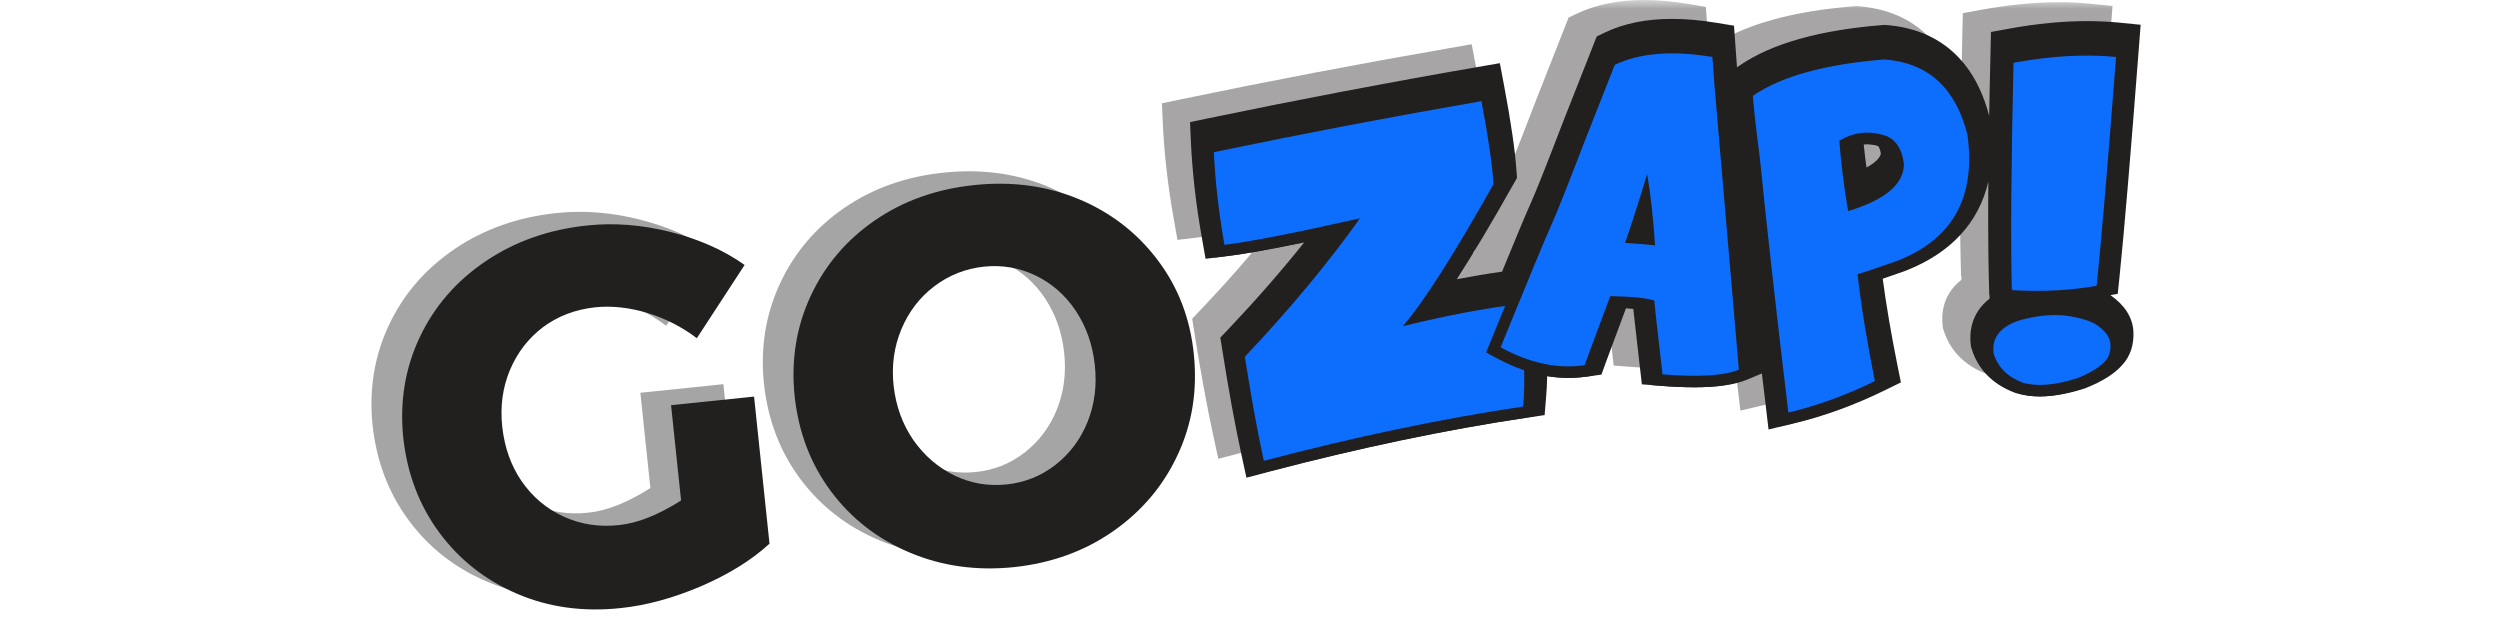
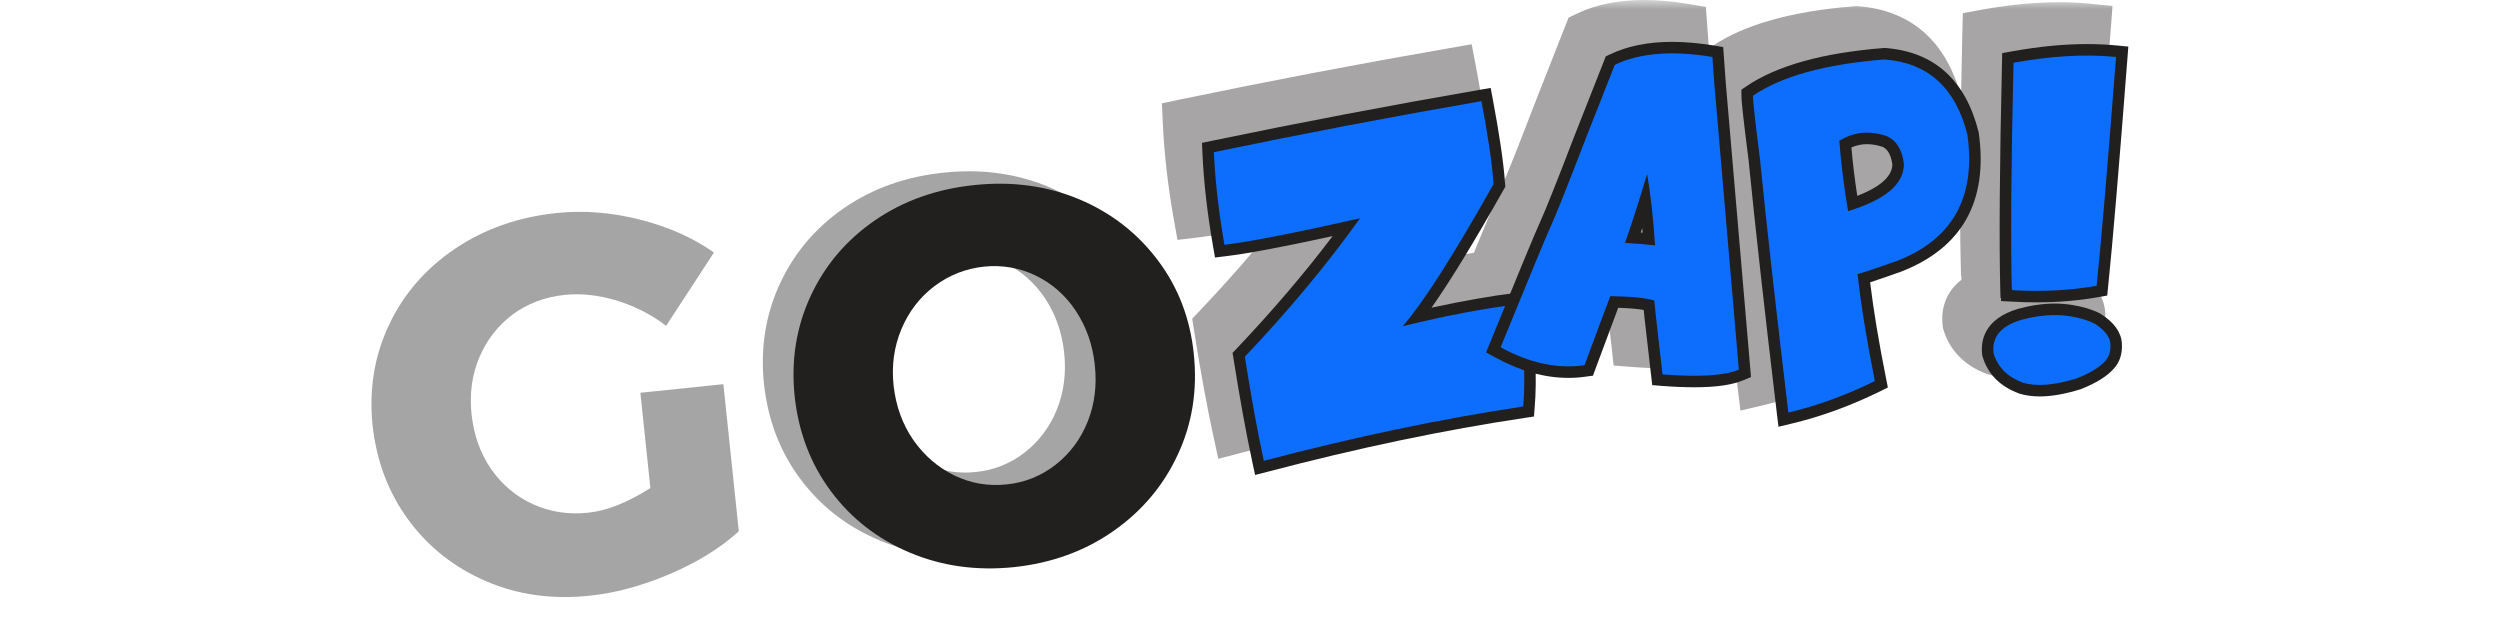
<svg xmlns="http://www.w3.org/2000/svg" width="182" zoomAndPan="magnify" viewBox="0 0 136.5 33.75" height="45" preserveAspectRatio="xMidYMid meet" version="1.0">
  <defs>
    <filter x="0%" y="0%" width="100%" height="100%" id="1730b2241e">
      <feColorMatrix values="0 0 0 0 1 0 0 0 0 1 0 0 0 0 1 0 0 0 1 0" color-interpolation-filters="sRGB" />
    </filter>
    <g />
    <clipPath id="a18d2cf056">
      <path d="M 63.406 0 L 116 0 L 116 26 L 63.406 26 Z M 63.406 0 " clip-rule="nonzero" />
    </clipPath>
    <mask id="091d1a7961">
      <g filter="url(#1730b2241e)">
        <rect x="-13.65" width="163.8" fill="#000000" y="-3.375" height="40.5" fill-opacity="0.4" />
      </g>
    </mask>
    <clipPath id="fcd8c4954b">
      <path d="M 0.406 0 L 52.559 0 L 52.559 25.254 L 0.406 25.254 Z M 0.406 0 " clip-rule="nonzero" />
    </clipPath>
    <clipPath id="9e9d9f9c60">
      <rect x="0" width="53" y="0" height="26" />
    </clipPath>
    <clipPath id="5f32ee59df">
      <path d="M 64 1 L 117 1 L 117 26.059 L 64 26.059 Z M 64 1 " clip-rule="nonzero" />
    </clipPath>
    <clipPath id="e0ffb18196">
      <path d="M 19 10 L 41 10 L 41 33.5 L 19 33.5 Z M 19 10 " clip-rule="nonzero" />
    </clipPath>
    <clipPath id="aae5874f4e">
-       <path d="M 20 11 L 43 11 L 43 33.5 L 20 33.5 Z M 20 11 " clip-rule="nonzero" />
-     </clipPath>
+       </clipPath>
  </defs>
  <g clip-path="url(#a18d2cf056)">
    <g mask="url(#091d1a7961)">
      <g transform="matrix(1, 0, 0, 1, 63, -0)">
        <g clip-path="url(#9e9d9f9c60)">
          <g clip-path="url(#fcd8c4954b)">
            <path fill="#221f1f" d="M 51.191 14.074 C 51.445 11.613 51.801 7.398 52.25 1.547 L 52.344 0.324 L 51.121 0.203 C 50.574 0.148 50 0.121 49.418 0.121 C 48.105 0.121 46.676 0.262 45.176 0.535 L 44.172 0.719 L 44.145 1.738 C 44.117 3 44.094 4.184 44.074 5.297 C 43.289 2.277 41.352 0.562 38.461 0.34 L 38.363 0.332 L 38.266 0.34 C 34.832 0.609 32.207 1.348 30.469 2.535 L 30.305 2.645 L 30.141 0.375 L 29.164 0.211 C 28.312 0.07 27.504 0 26.758 0 C 25.355 0 24.121 0.254 23.09 0.75 L 22.645 0.961 L 20.844 5.535 C 19.887 8.027 19.27 9.578 19.012 10.137 C 18.812 10.57 18.309 11.77 17.473 13.805 C 16.688 13.914 15.863 14.051 15.004 14.219 C 15.879 12.867 16.902 11.148 18.105 9.012 L 18.289 8.688 L 18.266 8.312 C 18.188 7.172 17.957 5.598 17.586 3.633 L 17.355 2.418 L 16.137 2.629 C 11.293 3.469 6.363 4.406 1.488 5.422 L 0.441 5.641 L 0.488 6.707 C 0.562 8.355 0.762 10.113 1.082 11.93 L 1.289 13.098 L 2.469 12.957 C 3.387 12.848 4.797 12.594 6.676 12.207 C 5.41 13.785 4.02 15.375 2.52 16.953 L 2.094 17.402 L 2.191 18.016 C 2.543 20.25 2.898 22.188 3.242 23.77 L 3.52 25.051 L 4.785 24.719 C 9.73 23.418 14.449 22.43 18.816 21.781 L 19.801 21.633 L 19.883 20.645 C 19.914 20.289 19.934 19.91 19.941 19.512 C 20.336 19.57 20.727 19.602 21.105 19.602 C 21.457 19.602 21.809 19.578 22.156 19.527 L 22.898 19.422 L 23.16 18.719 C 23.406 18.043 23.77 17.062 24.246 15.797 C 24.387 15.805 24.516 15.812 24.637 15.824 C 24.664 16.043 24.75 16.785 24.992 18.926 L 25.105 19.957 L 26.141 20.039 C 26.812 20.09 27.43 20.117 27.977 20.117 C 29.242 20.117 30.195 19.977 30.891 19.684 L 31.664 19.359 C 31.727 19.902 31.793 20.457 31.859 21.02 L 32.027 22.418 L 33.398 22.094 C 35.062 21.695 36.742 21.082 38.387 20.277 L 39.25 19.852 L 39.062 18.902 C 38.711 17.145 38.441 15.562 38.262 14.191 C 38.609 14.07 39.023 13.926 39.5 13.758 L 39.535 13.746 C 41.988 12.781 43.504 11.129 44.027 8.895 C 44.008 11.039 44.02 12.801 44.051 14.164 L 44.074 15.086 L 44.094 15.09 L 44.094 15.277 C 43.012 16.113 43 17.254 43.07 17.801 L 43.082 17.902 L 43.113 18.004 C 43.453 19.129 44.27 19.965 45.469 20.414 L 45.512 20.426 L 45.555 20.441 C 45.945 20.559 46.375 20.617 46.836 20.617 C 47.543 20.617 48.355 20.473 49.246 20.195 L 49.297 20.18 L 49.336 20.164 C 50.273 19.789 50.938 19.367 51.359 18.875 C 51.785 18.398 51.984 17.789 51.945 17.059 C 51.902 16.301 51.477 15.637 50.695 15.086 L 51.094 15.012 Z M 38.16 7.355 C 38.121 7.594 37.84 7.863 37.371 8.121 C 37.316 7.699 37.266 7.273 37.223 6.852 C 37.281 6.844 37.344 6.84 37.406 6.84 C 37.59 6.84 37.793 6.875 38.004 6.938 C 38.047 6.98 38.117 7.098 38.16 7.355 Z M 38.16 7.355 " fill-opacity="1" fill-rule="nonzero" />
          </g>
        </g>
      </g>
    </g>
  </g>
  <g clip-path="url(#5f32ee59df)">
-     <path fill="#221f1f" d="M 115.727 15.102 C 115.98 12.645 116.336 8.43 116.785 2.578 L 116.879 1.352 L 115.656 1.23 C 115.109 1.18 114.535 1.152 113.953 1.152 C 112.641 1.152 111.211 1.289 109.711 1.562 L 108.707 1.746 L 108.684 2.77 C 108.652 4.027 108.629 5.211 108.609 6.328 C 107.824 3.309 105.887 1.594 102.996 1.367 L 102.898 1.359 L 102.801 1.367 C 99.367 1.637 96.742 2.375 95.004 3.562 L 94.84 3.672 L 94.676 1.402 L 93.699 1.242 C 92.848 1.102 92.039 1.031 91.293 1.031 C 89.891 1.031 88.656 1.281 87.625 1.777 L 87.18 1.992 L 85.379 6.562 C 84.422 9.059 83.805 10.605 83.547 11.168 C 83.348 11.602 82.844 12.801 82.012 14.832 C 81.227 14.941 80.398 15.082 79.539 15.246 C 80.414 13.895 81.441 12.176 82.641 10.043 L 82.828 9.715 L 82.801 9.34 C 82.723 8.199 82.492 6.625 82.121 4.664 L 81.891 3.449 L 80.676 3.66 C 75.828 4.496 70.898 5.438 66.023 6.449 L 64.977 6.668 L 65.023 7.734 C 65.098 9.387 65.297 11.141 65.617 12.957 L 65.824 14.129 L 67.004 13.984 C 67.922 13.875 69.332 13.625 71.211 13.234 C 69.949 14.812 68.555 16.406 67.059 17.984 L 66.629 18.434 L 66.727 19.043 C 67.078 21.277 67.434 23.215 67.777 24.801 L 68.055 26.082 L 69.324 25.746 C 74.266 24.449 78.984 23.461 83.352 22.809 L 84.336 22.664 L 84.418 21.672 C 84.449 21.316 84.469 20.938 84.477 20.539 C 84.871 20.602 85.262 20.633 85.641 20.633 C 85.992 20.633 86.348 20.605 86.691 20.559 L 87.438 20.453 L 87.695 19.746 C 87.941 19.07 88.309 18.09 88.781 16.824 C 88.922 16.832 89.055 16.844 89.176 16.855 C 89.199 17.07 89.289 17.812 89.527 19.953 L 89.645 20.984 L 90.676 21.066 C 91.348 21.121 91.965 21.145 92.512 21.145 C 93.777 21.145 94.73 21.004 95.426 20.715 L 96.199 20.391 C 96.266 20.934 96.328 21.484 96.398 22.051 L 96.562 23.449 L 97.934 23.121 C 99.598 22.723 101.277 22.113 102.922 21.305 L 103.789 20.879 L 103.598 19.934 C 103.246 18.176 102.977 16.59 102.797 15.219 C 103.145 15.102 103.559 14.957 104.035 14.789 L 104.07 14.773 C 106.523 13.809 108.039 12.156 108.562 9.922 C 108.547 12.066 108.555 13.832 108.59 15.195 L 108.613 16.113 L 108.629 16.121 L 108.629 16.309 C 107.547 17.145 107.535 18.285 107.605 18.832 L 107.617 18.93 L 107.648 19.031 C 107.988 20.16 108.805 20.992 110.008 21.441 L 110.047 21.457 L 110.09 21.469 C 110.48 21.586 110.91 21.645 111.371 21.645 C 112.078 21.645 112.891 21.504 113.785 21.223 L 113.832 21.207 L 113.875 21.191 C 114.809 20.82 115.473 20.395 115.895 19.906 C 116.324 19.426 116.52 18.816 116.484 18.09 C 116.438 17.328 116.012 16.664 115.23 16.113 L 115.629 16.043 Z M 102.695 8.383 C 102.656 8.621 102.379 8.891 101.91 9.148 C 101.852 8.73 101.801 8.305 101.758 7.879 C 101.82 7.871 101.879 7.871 101.941 7.871 C 102.125 7.871 102.328 7.902 102.539 7.969 C 102.582 8.008 102.652 8.129 102.695 8.383 Z M 102.695 8.383 " fill-opacity="1" fill-rule="nonzero" />
-   </g>
+     </g>
  <path fill="#221f1f" d="M 68.391 25.293 C 68.051 23.723 67.699 21.797 67.348 19.574 L 67.297 19.266 L 67.512 19.043 C 69.461 16.988 71.223 14.926 72.762 12.891 C 70.043 13.484 68.086 13.852 66.93 13.988 L 66.34 14.062 L 66.238 13.477 C 65.922 11.688 65.723 9.957 65.652 8.336 L 65.629 7.801 L 66.152 7.691 C 71.02 6.68 75.945 5.742 80.781 4.906 L 81.391 4.801 L 81.504 5.406 C 81.871 7.348 82.098 8.895 82.176 10.012 L 82.188 10.199 L 82.094 10.363 C 80.492 13.207 79.191 15.336 78.16 16.801 C 79.844 16.434 81.406 16.156 82.828 15.984 L 83.438 15.91 L 83.523 16.523 C 83.836 18.758 83.926 20.688 83.793 22.25 L 83.754 22.742 L 83.262 22.816 C 78.871 23.469 74.125 24.465 69.164 25.77 L 68.527 25.934 Z M 68.391 25.293 " fill-opacity="1" fill-rule="nonzero" />
  <path fill="#0d6efd" d="M 80.887 5.523 C 81.254 7.449 81.473 8.957 81.547 10.055 C 79.359 13.941 77.707 16.527 76.59 17.812 C 78.922 17.238 81.027 16.836 82.902 16.609 C 83.211 18.809 83.297 20.672 83.168 22.195 C 78.734 22.855 74.016 23.844 69.004 25.16 C 68.664 23.59 68.316 21.695 67.969 19.477 C 70.375 16.938 72.473 14.418 74.258 11.918 C 70.688 12.723 68.219 13.203 66.855 13.367 C 66.543 11.598 66.352 9.91 66.277 8.309 C 71.16 7.293 76.031 6.363 80.887 5.523 Z M 80.887 5.523 " fill-opacity="1" fill-rule="nonzero" />
  <path fill="#221f1f" d="M 92.512 21.145 C 91.98 21.145 91.379 21.121 90.727 21.07 L 90.211 21.027 L 90.152 20.512 C 89.934 18.578 89.812 17.512 89.789 17.34 L 89.746 16.922 C 89.453 16.871 89.016 16.828 88.355 16.805 C 87.801 18.281 87.379 19.41 87.105 20.16 L 86.977 20.512 L 86.605 20.562 C 86.285 20.609 85.961 20.633 85.641 20.633 C 84.332 20.633 82.984 20.254 81.633 19.512 L 81.141 19.242 L 81.352 18.723 C 82.938 14.84 83.84 12.656 84.117 12.059 C 84.379 11.484 85.004 9.926 85.965 7.418 L 87.676 3.078 L 87.895 2.973 C 88.844 2.516 89.988 2.285 91.293 2.285 C 92.004 2.285 92.781 2.355 93.598 2.488 L 94.086 2.57 L 94.23 4.555 L 95.605 20.586 L 95.184 20.762 C 94.566 21.02 93.695 21.145 92.512 21.145 Z M 89.688 12.703 C 89.68 12.621 89.672 12.535 89.668 12.453 C 89.641 12.535 89.613 12.617 89.586 12.695 C 89.621 12.699 89.652 12.699 89.688 12.703 Z M 89.688 12.703 " fill-opacity="1" fill-rule="nonzero" />
  <path fill="#0d6efd" d="M 93.496 3.109 L 93.605 4.602 L 94.941 20.184 C 94.156 20.512 92.766 20.598 90.773 20.441 C 90.555 18.496 90.434 17.434 90.41 17.254 L 90.324 16.41 C 89.895 16.27 89.094 16.188 87.922 16.168 C 87.281 17.879 86.809 19.137 86.516 19.941 C 85.035 20.152 83.508 19.828 81.934 18.961 C 83.5 15.121 84.418 12.906 84.688 12.32 C 84.957 11.73 85.578 10.172 86.551 7.641 L 88.168 3.539 C 89.52 2.891 91.293 2.746 93.496 3.109 Z M 89.934 9.504 C 89.449 11.105 89.047 12.355 88.727 13.262 C 89.215 13.289 89.762 13.336 90.367 13.398 C 90.266 11.875 90.121 10.578 89.934 9.504 Z M 89.934 9.504 " fill-opacity="1" fill-rule="nonzero" />
  <path fill="#221f1f" d="M 97.02 22.602 C 96.348 16.992 95.828 12.328 95.473 8.746 C 95.129 6.059 95.082 5.453 95.082 5.227 L 95.082 4.895 L 95.355 4.711 C 97.004 3.586 99.527 2.883 102.852 2.621 L 102.898 2.617 L 102.949 2.621 C 105.613 2.828 107.32 4.371 108.031 7.207 L 108.039 7.242 L 108.043 7.273 C 108.555 10.98 107.141 13.52 103.84 14.816 L 103.82 14.824 C 103.102 15.082 102.527 15.277 102.109 15.414 C 102.289 16.914 102.582 18.684 102.984 20.684 L 103.078 21.156 L 102.645 21.371 C 101.043 22.156 99.41 22.754 97.789 23.137 L 97.105 23.301 Z M 101.086 8.051 C 101.164 8.938 101.273 9.824 101.406 10.695 C 102.379 10.32 103.301 9.766 103.324 8.988 C 103.23 8.273 102.93 8.086 102.797 8.02 C 102.5 7.922 102.211 7.871 101.941 7.871 C 101.641 7.871 101.359 7.93 101.086 8.051 Z M 101.086 8.051 " fill-opacity="1" fill-rule="nonzero" />
  <path fill="#0d6efd" d="M 107.422 7.359 C 107.891 10.758 106.621 13.051 103.609 14.234 C 102.535 14.613 101.809 14.859 101.426 14.969 C 101.602 16.598 101.914 18.543 102.367 20.805 C 100.801 21.578 99.227 22.148 97.645 22.527 C 96.969 16.891 96.453 12.273 96.094 8.684 C 95.84 6.68 95.711 5.527 95.711 5.227 C 97.273 4.16 99.672 3.5 102.898 3.246 C 105.277 3.43 106.781 4.801 107.422 7.359 Z M 100.906 11.527 C 102.938 10.91 103.953 10.055 103.953 8.957 C 103.863 8.188 103.555 7.68 103.035 7.438 C 102.086 7.109 101.215 7.195 100.426 7.691 C 100.527 8.988 100.688 10.266 100.906 11.527 Z M 100.906 11.527 " fill-opacity="1" fill-rule="nonzero" />
  <path fill="#221f1f" d="M 111.371 21.645 C 110.973 21.645 110.602 21.594 110.27 21.496 L 110.23 21.48 C 109.203 21.098 108.535 20.426 108.25 19.477 L 108.234 19.43 L 108.227 19.375 C 108.141 18.684 108.273 17.438 110.18 16.863 C 110.887 16.672 111.559 16.574 112.191 16.574 C 112.516 16.574 112.836 16.602 113.145 16.652 C 113.734 16.746 114.246 16.902 114.664 17.117 L 114.691 17.129 L 114.715 17.148 C 115.438 17.609 115.82 18.148 115.855 18.754 C 115.887 19.309 115.742 19.766 115.426 20.113 C 115.066 20.531 114.48 20.902 113.641 21.238 L 113.621 21.246 L 113.598 21.254 C 112.766 21.512 112.016 21.645 111.371 21.645 Z M 111.199 16.508 C 110.762 16.508 110.305 16.496 109.848 16.469 L 109.258 16.438 L 109.258 16.273 L 109.227 16.266 L 109.215 15.805 C 109.148 13.16 109.18 8.988 109.309 3.41 L 109.32 2.898 L 109.824 2.809 C 111.289 2.543 112.676 2.406 113.953 2.406 C 114.516 2.406 115.07 2.434 115.598 2.484 L 116.207 2.543 L 116.16 3.156 C 115.711 9 115.355 13.211 115.102 15.668 L 115.055 16.137 L 114.59 16.219 C 113.535 16.41 112.395 16.508 111.199 16.508 Z M 111.199 16.508 " fill-opacity="1" fill-rule="nonzero" />
  <path fill="#0d6efd" d="M 113.043 17.27 C 113.574 17.355 114.02 17.492 114.379 17.676 C 114.922 18.023 115.207 18.395 115.23 18.793 C 115.25 19.172 115.16 19.473 114.961 19.695 C 114.66 20.039 114.145 20.359 113.41 20.652 C 112.184 21.039 111.195 21.117 110.449 20.895 C 109.609 20.582 109.078 20.047 108.852 19.297 C 108.738 18.41 109.242 17.801 110.359 17.465 C 111.328 17.203 112.223 17.137 113.043 17.27 Z M 115.535 3.109 C 115.086 8.98 114.73 13.145 114.477 15.602 C 113.074 15.855 111.543 15.938 109.883 15.844 C 109.883 15.816 109.871 15.797 109.844 15.789 C 109.777 13.141 109.809 9.02 109.938 3.426 C 111.996 3.051 113.863 2.945 115.535 3.109 Z M 115.535 3.109 " fill-opacity="1" fill-rule="nonzero" />
  <g clip-path="url(#e0ffb18196)">
    <g fill="#221f1f" fill-opacity="0.4">
      <g transform="translate(20.73, 33.351)">
        <g>
          <path d="M 14.234 -11.906 L 18.766 -12.375 L 19.609 -4.344 C 18.629 -3.445 17.379 -2.672 15.859 -2.016 C 14.336 -1.367 12.879 -0.973 11.484 -0.828 C 9.441 -0.609 7.555 -0.867 5.828 -1.609 C 4.098 -2.348 2.68 -3.461 1.578 -4.953 C 0.473 -6.453 -0.18 -8.188 -0.391 -10.156 C -0.586 -12.113 -0.285 -13.938 0.516 -15.625 C 1.316 -17.312 2.516 -18.691 4.109 -19.766 C 5.711 -20.848 7.562 -21.5 9.656 -21.719 C 11.145 -21.875 12.664 -21.754 14.219 -21.359 C 15.781 -20.961 17.125 -20.363 18.25 -19.562 L 15.641 -15.562 C 14.836 -16.176 13.941 -16.633 12.953 -16.938 C 11.961 -17.238 11.008 -17.344 10.094 -17.25 C 9.008 -17.133 8.062 -16.773 7.25 -16.172 C 6.445 -15.566 5.844 -14.785 5.438 -13.828 C 5.039 -12.879 4.898 -11.848 5.016 -10.734 C 5.141 -9.598 5.492 -8.602 6.078 -7.75 C 6.672 -6.895 7.43 -6.254 8.359 -5.828 C 9.297 -5.398 10.305 -5.242 11.391 -5.359 C 12.398 -5.461 13.531 -5.91 14.781 -6.703 Z M 14.234 -11.906 " />
        </g>
      </g>
    </g>
  </g>
  <g fill="#221f1f" fill-opacity="0.4">
    <g transform="translate(42.1, 31.115)">
      <g>
        <path d="M 9.422 -21.688 C 11.473 -21.906 13.375 -21.648 15.125 -20.922 C 16.875 -20.191 18.305 -19.086 19.422 -17.609 C 20.547 -16.129 21.207 -14.414 21.406 -12.469 C 21.613 -10.488 21.32 -8.656 20.531 -6.969 C 19.75 -5.281 18.578 -3.891 17.016 -2.797 C 15.453 -1.703 13.645 -1.047 11.594 -0.828 C 9.539 -0.617 7.641 -0.883 5.891 -1.625 C 4.141 -2.363 2.707 -3.477 1.594 -4.969 C 0.477 -6.469 -0.18 -8.207 -0.391 -10.188 C -0.586 -12.133 -0.297 -13.945 0.484 -15.625 C 1.266 -17.312 2.438 -18.691 4 -19.766 C 5.562 -20.836 7.367 -21.477 9.422 -21.688 Z M 9.953 -17.234 C 8.953 -17.129 8.051 -16.773 7.25 -16.172 C 6.445 -15.566 5.844 -14.781 5.438 -13.812 C 5.039 -12.852 4.898 -11.828 5.016 -10.734 C 5.141 -9.617 5.5 -8.629 6.094 -7.766 C 6.695 -6.91 7.445 -6.266 8.344 -5.828 C 9.238 -5.398 10.188 -5.238 11.188 -5.344 C 12.176 -5.445 13.062 -5.801 13.844 -6.406 C 14.633 -7.02 15.223 -7.805 15.609 -8.766 C 15.992 -9.723 16.125 -10.758 16 -11.875 C 15.883 -12.969 15.539 -13.945 14.969 -14.812 C 14.395 -15.676 13.66 -16.32 12.766 -16.75 C 11.879 -17.176 10.941 -17.336 9.953 -17.234 Z M 9.953 -17.234 " />
      </g>
    </g>
  </g>
  <g clip-path="url(#aae5874f4e)">
    <g fill="#221f1f" fill-opacity="1">
      <g transform="translate(22.406, 34.029)">
        <g>
          <path d="M 14.234 -11.906 L 18.766 -12.375 L 19.609 -4.344 C 18.629 -3.445 17.379 -2.672 15.859 -2.016 C 14.336 -1.367 12.879 -0.973 11.484 -0.828 C 9.441 -0.609 7.555 -0.867 5.828 -1.609 C 4.098 -2.348 2.68 -3.461 1.578 -4.953 C 0.473 -6.453 -0.18 -8.188 -0.391 -10.156 C -0.586 -12.113 -0.285 -13.938 0.516 -15.625 C 1.316 -17.312 2.516 -18.691 4.109 -19.766 C 5.711 -20.848 7.562 -21.5 9.656 -21.719 C 11.145 -21.875 12.664 -21.754 14.219 -21.359 C 15.781 -20.961 17.125 -20.363 18.25 -19.562 L 15.641 -15.562 C 14.836 -16.176 13.941 -16.633 12.953 -16.938 C 11.961 -17.238 11.008 -17.344 10.094 -17.25 C 9.008 -17.133 8.062 -16.773 7.25 -16.172 C 6.445 -15.566 5.844 -14.785 5.438 -13.828 C 5.039 -12.879 4.898 -11.848 5.016 -10.734 C 5.141 -9.598 5.492 -8.602 6.078 -7.75 C 6.672 -6.895 7.43 -6.254 8.359 -5.828 C 9.297 -5.398 10.305 -5.242 11.391 -5.359 C 12.398 -5.461 13.531 -5.91 14.781 -6.703 Z M 14.234 -11.906 " />
        </g>
      </g>
    </g>
  </g>
  <g fill="#221f1f" fill-opacity="1">
    <g transform="translate(43.775, 31.793)">
      <g>
        <path d="M 9.422 -21.688 C 11.473 -21.906 13.375 -21.648 15.125 -20.922 C 16.875 -20.191 18.305 -19.086 19.422 -17.609 C 20.547 -16.129 21.207 -14.414 21.406 -12.469 C 21.613 -10.488 21.32 -8.656 20.531 -6.969 C 19.75 -5.281 18.578 -3.891 17.016 -2.797 C 15.453 -1.703 13.645 -1.047 11.594 -0.828 C 9.539 -0.617 7.641 -0.883 5.891 -1.625 C 4.141 -2.363 2.707 -3.477 1.594 -4.969 C 0.477 -6.469 -0.18 -8.207 -0.391 -10.188 C -0.586 -12.133 -0.297 -13.945 0.484 -15.625 C 1.266 -17.312 2.438 -18.691 4 -19.766 C 5.562 -20.836 7.367 -21.477 9.422 -21.688 Z M 9.953 -17.234 C 8.953 -17.129 8.051 -16.773 7.25 -16.172 C 6.445 -15.566 5.844 -14.781 5.438 -13.812 C 5.039 -12.852 4.898 -11.828 5.016 -10.734 C 5.141 -9.617 5.5 -8.629 6.094 -7.766 C 6.695 -6.91 7.445 -6.266 8.344 -5.828 C 9.238 -5.398 10.188 -5.238 11.188 -5.344 C 12.176 -5.445 13.062 -5.801 13.844 -6.406 C 14.633 -7.02 15.223 -7.805 15.609 -8.766 C 15.992 -9.723 16.125 -10.758 16 -11.875 C 15.883 -12.969 15.539 -13.945 14.969 -14.812 C 14.395 -15.676 13.66 -16.32 12.766 -16.75 C 11.879 -17.176 10.941 -17.336 9.953 -17.234 Z M 9.953 -17.234 " />
      </g>
    </g>
  </g>
</svg>